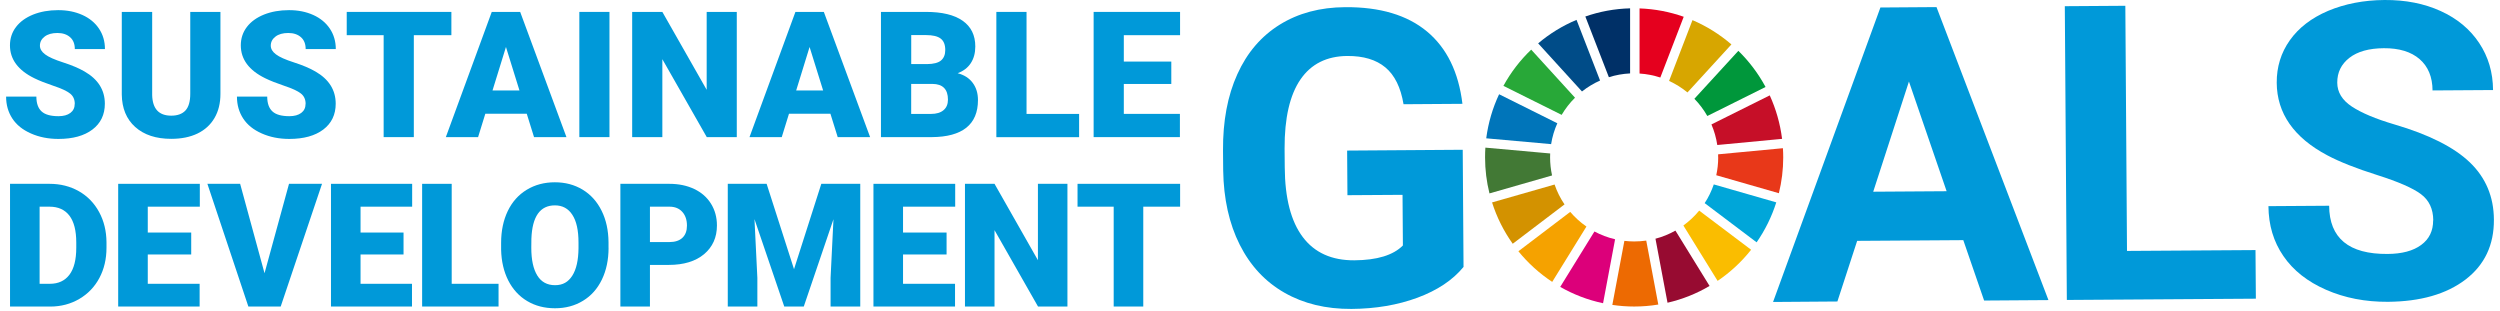
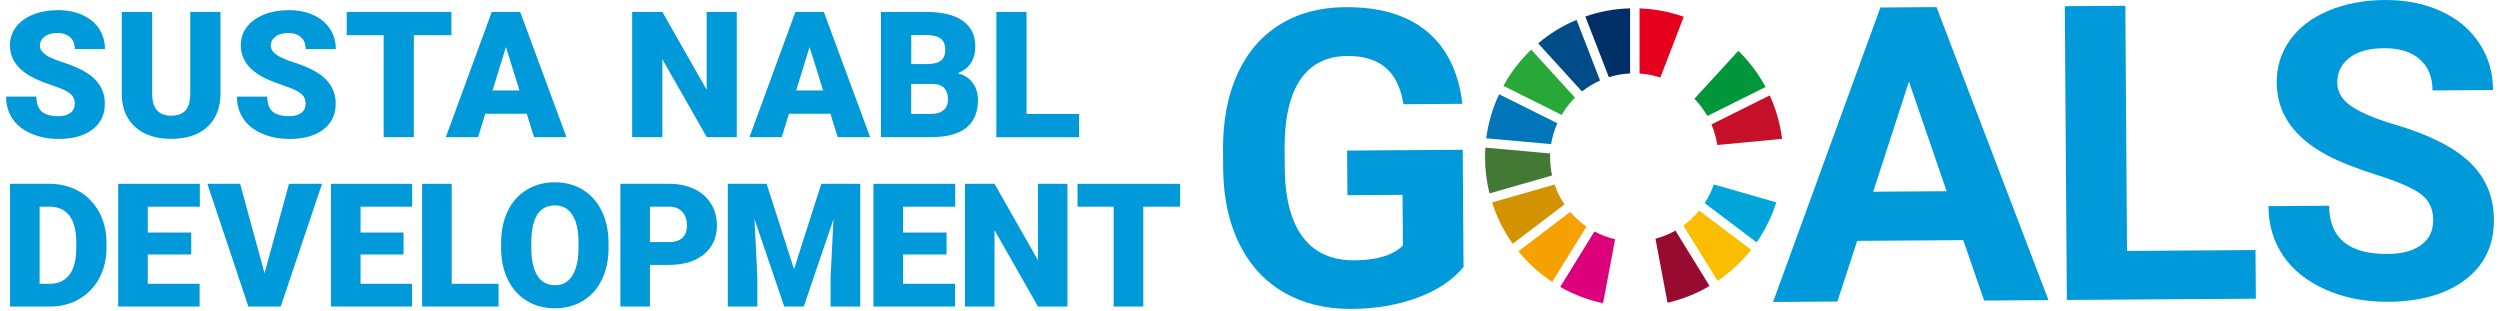
<svg xmlns="http://www.w3.org/2000/svg" width="410px" height="51px" viewBox="0 0 408 51" version="1.1">
  <g id="surface1">
    <path style=" stroke:none;fill-rule:nonzero;fill:rgb(0%,60%,85.098%);fill-opacity:1;" d="M 239.012 43.785 C 237.246 45.938 234.727 47.613 231.473 48.82 C 228.219 50.023 224.605 50.637 220.637 50.664 C 216.465 50.688 212.805 49.809 209.648 48.004 C 206.492 46.203 204.051 43.578 202.316 40.133 C 200.578 36.676 199.676 32.617 199.602 27.941 L 199.574 24.668 C 199.543 19.859 200.324 15.691 201.926 12.164 C 203.52 8.633 205.844 5.926 208.883 4.039 C 211.922 2.156 215.496 1.199 219.605 1.176 C 225.32 1.133 229.793 2.473 233.035 5.172 C 236.273 7.871 238.207 11.82 238.84 17.027 L 229.18 17.094 C 228.723 14.34 227.727 12.328 226.207 11.059 C 224.688 9.789 222.602 9.164 219.953 9.18 C 216.582 9.207 214.016 10.492 212.273 13.035 C 210.527 15.586 209.656 19.363 209.672 24.371 L 209.699 27.453 C 209.73 32.5 210.719 36.312 212.656 38.879 C 214.59 41.445 217.414 42.715 221.117 42.691 C 224.848 42.664 227.492 41.852 229.074 40.258 L 229.016 31.953 L 219.98 32.012 L 219.93 24.695 L 238.887 24.562 L 239.02 43.785 Z M 239.012 43.785 " />
    <path style=" stroke:none;fill-rule:nonzero;fill:rgb(0%,60%,85.098%);fill-opacity:1;" d="M 320.98 39.383 L 303.574 39.5 L 300.332 49.445 L 289.781 49.523 L 307.387 1.23 L 316.586 1.164 L 334.945 49.215 L 324.395 49.289 Z M 306.207 31.441 L 318.246 31.359 L 312.066 13.371 Z M 306.207 31.441 " />
    <path style=" stroke:none;fill-rule:nonzero;fill:rgb(0%,60%,85.098%);fill-opacity:1;" d="M 347.828 41.152 L 368.902 41.012 L 368.961 48.984 L 337.961 49.191 L 337.629 1.016 L 347.555 0.949 Z M 347.828 41.152 " />
    <path style=" stroke:none;fill-rule:nonzero;fill:rgb(0%,60%,85.098%);fill-opacity:1;" d="M 398.055 36.141 C 398.043 34.266 397.371 32.836 396.035 31.84 C 394.707 30.844 392.312 29.805 388.867 28.711 C 385.422 27.621 382.691 26.543 380.672 25.469 C 375.184 22.555 372.418 18.586 372.383 13.578 C 372.367 10.98 373.082 8.645 374.535 6.602 C 375.988 4.551 378.082 2.941 380.82 1.777 C 383.562 0.625 386.645 0.027 390.062 0 C 393.5 -0.023 396.574 0.582 399.273 1.812 C 401.973 3.039 404.074 4.785 405.578 7.043 C 407.082 9.301 407.844 11.883 407.859 14.766 L 397.938 14.832 C 397.922 12.625 397.215 10.914 395.82 9.699 C 394.422 8.488 392.465 7.891 389.949 7.906 C 387.523 7.922 385.637 8.445 384.301 9.484 C 382.965 10.523 382.301 11.875 382.309 13.555 C 382.316 15.125 383.113 16.426 384.699 17.473 C 386.285 18.52 388.609 19.5 391.684 20.406 C 397.34 22.066 401.465 24.141 404.066 26.641 C 406.664 29.141 407.977 32.266 408 36.008 C 408.027 40.18 406.473 43.457 403.336 45.852 C 400.195 48.242 395.961 49.453 390.621 49.496 C 386.918 49.52 383.535 48.863 380.48 47.527 C 377.426 46.191 375.09 44.348 373.48 41.996 C 371.859 39.648 371.047 36.914 371.023 33.809 L 380.98 33.742 C 381.012 39.059 384.211 41.699 390.562 41.648 C 392.922 41.633 394.766 41.141 396.078 40.168 C 397.398 39.199 398.043 37.852 398.035 36.133 Z M 398.055 36.141 " />
    <path style=" stroke:none;fill-rule:nonzero;fill:rgb(77.647%,5.882%,15.686%);fill-opacity:1;" d="M 289.227 15.648 L 279.676 20.406 C 280.133 21.473 280.457 22.602 280.633 23.781 L 291.262 22.773 C 290.945 20.258 290.25 17.859 289.238 15.641 " />
-     <path style=" stroke:none;fill-rule:nonzero;fill:rgb(90.98%,21.961%,9.804%);fill-opacity:1;" d="M 280.785 25.809 C 280.785 26.812 280.676 27.793 280.469 28.738 L 290.734 31.688 C 291.199 29.801 291.449 27.836 291.449 25.809 C 291.449 25.301 291.43 24.805 291.398 24.305 L 280.77 25.309 C 280.77 25.477 280.777 25.641 280.777 25.809 " />
    <path style=" stroke:none;fill-rule:nonzero;fill:rgb(0%,65.098%,85.098%);fill-opacity:1;" d="M 280.062 30.242 C 279.688 31.328 279.191 32.367 278.566 33.312 L 287.086 39.742 C 288.473 37.746 289.562 35.547 290.309 33.188 L 280.055 30.242 Z M 280.062 30.242 " />
    <path style=" stroke:none;fill-rule:nonzero;fill:rgb(15.686%,65.882%,21.961%);fill-opacity:1;" d="M 255.105 18.848 C 255.715 17.816 256.453 16.863 257.301 16.023 L 250.117 8.141 C 248.305 9.871 246.77 11.871 245.559 14.082 L 255.117 18.84 Z M 255.105 18.848 " />
-     <path style=" stroke:none;fill-rule:nonzero;fill:rgb(84.314%,65.098%,0%);fill-opacity:1;" d="M 272.73 13.273 C 273.82 13.773 274.832 14.41 275.746 15.16 L 282.953 7.285 C 281.051 5.648 278.902 4.297 276.566 3.301 L 272.73 13.266 Z M 272.73 13.273 " />
    <path style=" stroke:none;fill-rule:nonzero;fill:rgb(0%,59.216%,23.137%);fill-opacity:1;" d="M 279 19.023 L 288.551 14.266 C 287.371 12.066 285.859 10.07 284.09 8.336 L 276.879 16.199 C 277.703 17.047 278.418 17.996 279 19.023 Z M 279 19.023 " />
    <path style=" stroke:none;fill-rule:nonzero;fill:rgb(25.882%,47.451%,20.784%);fill-opacity:1;" d="M 253.215 25.809 C 253.215 25.59 253.215 25.375 253.23 25.168 L 242.602 24.211 C 242.566 24.734 242.551 25.266 242.551 25.809 C 242.551 27.844 242.801 29.828 243.273 31.719 L 253.539 28.773 C 253.328 27.816 253.215 26.82 253.215 25.809 Z M 253.215 25.809 " />
    <path style=" stroke:none;fill-rule:nonzero;fill:rgb(98.039%,74.118%,0%);fill-opacity:1;" d="M 277.664 34.543 C 276.906 35.465 276.035 36.277 275.074 36.984 L 280.688 46.066 C 282.77 44.656 284.625 42.93 286.184 40.961 L 277.672 34.543 Z M 277.664 34.543 " />
    <path style=" stroke:none;fill-rule:nonzero;fill:rgb(96.078%,63.529%,0%);fill-opacity:1;" d="M 256.512 34.754 L 248.016 41.207 C 249.594 43.148 251.469 44.844 253.562 46.23 L 259.176 37.152 C 258.188 36.473 257.293 35.66 256.512 34.746 " />
    <path style=" stroke:none;fill-rule:nonzero;fill:rgb(0%,45.882%,72.941%);fill-opacity:1;" d="M 253.383 23.637 C 253.57 22.434 253.922 21.289 254.402 20.215 L 244.852 15.457 C 243.797 17.699 243.074 20.133 242.742 22.684 Z M 253.383 23.637 " />
    <path style=" stroke:none;fill-rule:nonzero;fill:rgb(59.216%,4.314%,19.216%);fill-opacity:1;" d="M 279.371 46.898 L 273.77 37.82 C 272.746 38.395 271.648 38.852 270.496 39.148 L 272.473 49.648 C 274.93 49.082 277.254 48.145 279.363 46.898 " />
-     <path style=" stroke:none;fill-rule:nonzero;fill:rgb(92.941%,41.569%,0.784%);fill-opacity:1;" d="M 268.984 39.457 C 268.336 39.547 267.672 39.598 267 39.598 C 266.461 39.598 265.922 39.562 265.398 39.504 L 263.422 50.004 C 264.594 50.176 265.789 50.27 267 50.27 C 268.344 50.27 269.672 50.16 270.961 49.945 Z M 268.984 39.457 " />
    <path style=" stroke:none;fill-rule:nonzero;fill:rgb(89.804%,0%,11.765%);fill-opacity:1;" d="M 267.879 12.059 C 269.066 12.133 270.207 12.359 271.293 12.715 L 275.129 2.75 C 272.848 1.945 270.414 1.469 267.887 1.379 L 267.887 12.059 Z M 267.879 12.059 " />
    <path style=" stroke:none;fill-rule:nonzero;fill:rgb(86.275%,0%,47.843%);fill-opacity:1;" d="M 263.875 39.242 C 262.68 38.961 261.543 38.527 260.488 37.965 L 254.875 47.051 C 257.035 48.285 259.391 49.199 261.902 49.73 Z M 263.875 39.242 " />
    <path style=" stroke:none;fill-rule:nonzero;fill:rgb(0%,18.824%,40.392%);fill-opacity:1;" d="M 262.855 12.664 C 263.961 12.312 265.133 12.098 266.336 12.039 L 266.336 1.367 C 263.77 1.434 261.305 1.902 258.996 2.707 Z M 262.855 12.664 " />
    <path style=" stroke:none;fill-rule:nonzero;fill:rgb(82.745%,57.255%,0%);fill-opacity:1;" d="M 255.582 33.523 C 254.902 32.527 254.352 31.434 253.953 30.262 L 243.699 33.199 C 244.477 35.652 245.625 37.926 247.086 39.977 Z M 255.582 33.523 " />
    <path style=" stroke:none;fill-rule:nonzero;fill:rgb(0%,29.804%,53.333%);fill-opacity:1;" d="M 258.457 14.992 C 259.359 14.277 260.352 13.68 261.41 13.207 L 257.551 3.258 C 255.25 4.223 253.133 5.527 251.258 7.113 L 258.445 15 Z M 258.457 14.992 " />
    <path style=" stroke:none;fill-rule:nonzero;fill:rgb(0%,60%,85.098%);fill-opacity:1;" d="M 11.262 17.027 C 11.262 16.305 11.004 15.742 10.488 15.336 C 9.973 14.926 9.078 14.512 7.789 14.082 C 6.504 13.648 5.449 13.234 4.625 12.828 C 1.961 11.523 0.633 9.719 0.633 7.438 C 0.633 6.301 0.965 5.293 1.629 4.422 C 2.293 3.551 3.23 2.879 4.441 2.387 C 5.656 1.906 7.016 1.664 8.535 1.664 C 10.059 1.664 11.336 1.93 12.508 2.453 C 13.676 2.977 14.59 3.734 15.238 4.703 C 15.887 5.676 16.211 6.789 16.211 8.043 L 11.27 8.043 C 11.27 7.203 11.012 6.555 10.496 6.102 C 9.98 5.645 9.293 5.41 8.414 5.41 C 7.531 5.41 6.828 5.609 6.32 6 C 5.805 6.391 5.547 6.891 5.547 7.488 C 5.547 8.012 5.828 8.492 6.395 8.914 C 6.961 9.348 7.949 9.785 9.367 10.242 C 10.789 10.699 11.949 11.191 12.863 11.723 C 15.082 13 16.195 14.762 16.195 17.012 C 16.195 18.805 15.512 20.219 14.16 21.246 C 12.805 22.27 10.945 22.785 8.586 22.785 C 6.926 22.785 5.414 22.484 4.07 21.887 C 2.715 21.289 1.703 20.477 1.02 19.43 C 0.34 18.391 0 17.195 0 15.84 L 4.965 15.84 C 4.965 16.938 5.25 17.75 5.82 18.273 C 6.387 18.797 7.316 19.055 8.594 19.055 C 9.418 19.055 10.059 18.879 10.539 18.523 C 11.012 18.168 11.254 17.676 11.254 17.035 Z M 11.262 17.027 " />
    <path style=" stroke:none;fill-rule:nonzero;fill:rgb(0%,60%,85.098%);fill-opacity:1;" d="M 35.152 1.953 L 35.152 15.395 C 35.152 16.918 34.828 18.238 34.18 19.348 C 33.531 20.461 32.602 21.309 31.391 21.898 C 30.176 22.48 28.742 22.77 27.086 22.77 C 24.59 22.77 22.621 22.121 21.176 20.828 C 19.73 19.531 19 17.754 18.973 15.496 L 18.973 1.953 L 23.957 1.953 L 23.957 15.594 C 24.016 17.848 25.055 18.969 27.086 18.969 C 28.109 18.969 28.891 18.684 29.414 18.121 C 29.938 17.555 30.203 16.641 30.203 15.371 L 30.203 1.953 Z M 35.152 1.953 " />
    <path style=" stroke:none;fill-rule:nonzero;fill:rgb(0%,60%,85.098%);fill-opacity:1;" d="M 49.121 17.027 C 49.121 16.305 48.863 15.742 48.348 15.336 C 47.832 14.926 46.938 14.512 45.648 14.082 C 44.363 13.648 43.309 13.234 42.484 12.828 C 39.82 11.523 38.492 9.719 38.492 7.438 C 38.492 6.301 38.824 5.293 39.488 4.422 C 40.152 3.551 41.09 2.879 42.301 2.387 C 43.516 1.906 44.875 1.664 46.395 1.664 C 47.914 1.664 49.195 1.93 50.367 2.453 C 51.535 2.977 52.449 3.734 53.098 4.703 C 53.746 5.676 54.07 6.789 54.07 8.043 L 49.129 8.043 C 49.129 7.203 48.871 6.555 48.355 6.102 C 47.84 5.645 47.152 5.41 46.273 5.41 C 45.391 5.41 44.684 5.609 44.18 6 C 43.664 6.391 43.406 6.891 43.406 7.488 C 43.406 8.012 43.688 8.492 44.254 8.914 C 44.82 9.348 45.805 9.785 47.227 10.242 C 48.648 10.699 49.809 11.191 50.723 11.723 C 52.941 13 54.055 14.762 54.055 17.012 C 54.055 18.805 53.371 20.219 52.02 21.246 C 50.664 22.27 48.805 22.785 46.445 22.785 C 44.785 22.785 43.273 22.484 41.93 21.887 C 40.574 21.289 39.562 20.477 38.879 19.43 C 38.199 18.391 37.859 17.195 37.859 15.84 L 42.824 15.84 C 42.824 16.938 43.109 17.75 43.68 18.273 C 44.246 18.797 45.176 19.055 46.453 19.055 C 47.277 19.055 47.914 18.879 48.398 18.523 C 48.871 18.168 49.113 17.676 49.113 17.035 Z M 49.121 17.027 " />
    <path style=" stroke:none;fill-rule:nonzero;fill:rgb(0%,60%,85.098%);fill-opacity:1;" d="M 73.027 5.77 L 66.867 5.77 L 66.867 22.488 L 61.918 22.488 L 61.918 5.77 L 55.863 5.77 L 55.863 1.953 L 73.027 1.953 Z M 73.027 5.77 " />
    <path style=" stroke:none;fill-rule:nonzero;fill:rgb(0%,60%,85.098%);fill-opacity:1;" d="M 85.379 18.652 L 78.594 18.652 L 77.406 22.488 L 72.117 22.488 L 79.648 1.953 L 84.309 1.953 L 91.898 22.488 L 86.582 22.488 L 85.387 18.652 Z M 79.773 14.832 L 84.191 14.832 L 81.977 7.707 Z M 79.773 14.832 " />
-     <path style=" stroke:none;fill-rule:nonzero;fill:rgb(0%,60%,85.098%);fill-opacity:1;" d="M 98.953 22.488 L 94.012 22.488 L 94.012 1.953 L 98.953 1.953 Z M 98.953 22.488 " />
    <path style=" stroke:none;fill-rule:nonzero;fill:rgb(0%,60%,85.098%);fill-opacity:1;" d="M 119.832 22.488 L 114.91 22.488 L 107.625 9.707 L 107.625 22.488 L 102.676 22.488 L 102.676 1.953 L 107.625 1.953 L 114.895 14.73 L 114.895 1.953 L 119.832 1.953 Z M 119.832 22.488 " />
    <path style=" stroke:none;fill-rule:nonzero;fill:rgb(0%,60%,85.098%);fill-opacity:1;" d="M 135.18 18.652 L 128.395 18.652 L 127.207 22.488 L 121.918 22.488 L 129.449 1.953 L 134.109 1.953 L 141.699 22.488 L 136.383 22.488 L 135.188 18.652 Z M 129.574 14.832 L 133.992 14.832 L 131.773 7.707 Z M 129.574 14.832 " />
    <path style=" stroke:none;fill-rule:nonzero;fill:rgb(0%,60%,85.098%);fill-opacity:1;" d="M 143.477 22.488 L 143.477 1.953 L 150.852 1.953 C 153.492 1.953 155.5 2.434 156.879 3.406 C 158.258 4.375 158.949 5.781 158.949 7.625 C 158.949 8.688 158.707 9.59 158.215 10.348 C 157.727 11.102 157.004 11.652 156.059 12.008 C 157.129 12.289 157.949 12.812 158.523 13.586 C 159.098 14.359 159.387 15.297 159.387 16.41 C 159.387 18.418 158.746 19.93 157.477 20.945 C 156.207 21.957 154.312 22.473 151.812 22.488 Z M 148.434 10.512 L 151.016 10.512 C 152.098 10.504 152.867 10.305 153.332 9.914 C 153.789 9.523 154.023 8.961 154.023 8.203 C 154.023 7.332 153.773 6.711 153.273 6.328 C 152.777 5.945 151.973 5.754 150.867 5.754 L 148.441 5.754 L 148.441 10.504 Z M 148.434 13.762 L 148.434 18.684 L 151.68 18.684 C 152.578 18.684 153.258 18.477 153.738 18.07 C 154.223 17.664 154.465 17.082 154.465 16.344 C 154.465 14.633 153.605 13.77 151.914 13.762 Z M 148.434 13.762 " />
    <path style=" stroke:none;fill-rule:nonzero;fill:rgb(0%,60%,85.098%);fill-opacity:1;" d="M 167.352 18.684 L 175.973 18.684 L 175.973 22.496 L 162.402 22.496 L 162.402 1.953 L 167.352 1.953 Z M 167.352 18.684 " />
-     <path style=" stroke:none;fill-rule:nonzero;fill:rgb(0%,60%,85.098%);fill-opacity:1;" d="M 191.094 13.77 L 183.305 13.77 L 183.305 18.676 L 192.504 18.676 L 192.504 22.488 L 178.355 22.488 L 178.355 1.953 L 192.531 1.953 L 192.531 5.77 L 183.305 5.77 L 183.305 10.098 L 191.094 10.098 Z M 191.094 13.77 " />
    <path style=" stroke:none;fill-rule:nonzero;fill:rgb(0%,60%,85.098%);fill-opacity:1;" d="M 0.645 50.27 L 0.645 30.148 L 7.133 30.148 C 8.91 30.148 10.512 30.555 11.934 31.359 C 13.352 32.168 14.457 33.305 15.254 34.773 C 16.051 36.242 16.449 37.887 16.465 39.715 L 16.465 40.637 C 16.465 42.48 16.074 44.133 15.297 45.594 C 14.516 47.055 13.418 48.195 12.008 49.023 C 10.594 49.848 9.016 50.27 7.273 50.277 L 0.645 50.277 Z M 5.496 33.895 L 5.496 46.543 L 7.184 46.543 C 8.57 46.543 9.641 46.043 10.387 45.055 C 11.133 44.066 11.508 42.59 11.508 40.637 L 11.508 39.766 C 11.508 37.82 11.133 36.352 10.387 35.371 C 9.641 34.391 8.551 33.895 7.125 33.895 Z M 5.496 33.895 " />
    <path style=" stroke:none;fill-rule:nonzero;fill:rgb(0%,60%,85.098%);fill-opacity:1;" d="M 30.359 41.734 L 23.234 41.734 L 23.234 46.543 L 31.738 46.543 L 31.738 50.27 L 18.383 50.27 L 18.383 30.148 L 31.77 30.148 L 31.77 33.895 L 23.234 33.895 L 23.234 38.137 L 30.359 38.137 Z M 30.359 41.734 " />
    <path style=" stroke:none;fill-rule:nonzero;fill:rgb(0%,60%,85.098%);fill-opacity:1;" d="M 42.387 44.797 L 46.398 30.148 L 51.812 30.148 L 45.035 50.27 L 39.73 50.27 L 33.012 30.148 L 38.383 30.148 L 42.379 44.797 Z M 42.387 44.797 " />
    <path style=" stroke:none;fill-rule:nonzero;fill:rgb(0%,60%,85.098%);fill-opacity:1;" d="M 65.18 41.734 L 58.129 41.734 L 58.129 46.543 L 66.566 46.543 L 66.566 50.27 L 53.281 50.27 L 53.281 30.148 L 66.594 30.148 L 66.594 33.895 L 58.129 33.895 L 58.129 38.137 L 65.18 38.137 Z M 65.18 41.734 " />
    <path style=" stroke:none;fill-rule:nonzero;fill:rgb(0%,60%,85.098%);fill-opacity:1;" d="M 73.078 46.543 L 80.762 46.543 L 80.762 50.27 L 68.23 50.27 L 68.23 30.148 L 73.078 30.148 Z M 73.078 46.543 " />
    <path style=" stroke:none;fill-rule:nonzero;fill:rgb(0%,60%,85.098%);fill-opacity:1;" d="M 98.805 40.629 C 98.805 42.59 98.441 44.336 97.711 45.848 C 96.98 47.359 95.949 48.52 94.605 49.332 C 93.266 50.148 91.738 50.555 90.02 50.555 C 88.301 50.555 86.789 50.164 85.461 49.375 C 84.133 48.586 83.102 47.457 82.355 45.996 C 81.617 44.535 81.227 42.848 81.184 40.953 L 81.184 39.824 C 81.184 37.855 81.551 36.113 82.273 34.609 C 82.996 33.105 84.031 31.945 85.387 31.121 C 86.738 30.301 88.277 29.895 89.996 29.895 C 91.715 29.895 93.219 30.301 94.555 31.105 C 95.891 31.918 96.93 33.074 97.668 34.57 C 98.406 36.062 98.781 37.781 98.797 39.719 L 98.797 40.641 Z M 93.875 39.785 C 93.875 37.781 93.543 36.262 92.867 35.234 C 92.203 34.195 91.242 33.68 90.004 33.68 C 87.57 33.68 86.281 35.508 86.148 39.152 L 86.133 40.629 C 86.133 42.598 86.457 44.117 87.113 45.18 C 87.77 46.246 88.742 46.77 90.027 46.77 C 91.316 46.77 92.195 46.246 92.859 45.207 C 93.523 44.168 93.855 42.664 93.875 40.715 Z M 93.875 39.785 " />
    <path style=" stroke:none;fill-rule:nonzero;fill:rgb(0%,60%,85.098%);fill-opacity:1;" d="M 105.59 43.445 L 105.59 50.27 L 100.742 50.27 L 100.742 30.148 L 108.77 30.148 C 110.309 30.148 111.668 30.43 112.855 30.996 C 114.043 31.559 114.957 32.367 115.605 33.41 C 116.254 34.457 116.578 35.645 116.578 36.977 C 116.578 38.934 115.871 40.504 114.469 41.684 C 113.066 42.855 111.137 43.445 108.68 43.445 L 105.582 43.445 Z M 105.59 39.699 L 108.77 39.699 C 109.711 39.699 110.426 39.465 110.922 38.992 C 111.414 38.52 111.66 37.863 111.66 37 C 111.66 36.062 111.402 35.305 110.898 34.75 C 110.391 34.184 109.703 33.902 108.82 33.895 L 105.59 33.895 Z M 105.59 39.699 " />
    <path style=" stroke:none;fill-rule:nonzero;fill:rgb(0%,60%,85.098%);fill-opacity:1;" d="M 124.727 30.148 L 129.219 44.148 L 133.695 30.148 L 140.082 30.148 L 140.082 50.27 L 135.215 50.27 L 135.215 45.57 L 135.688 35.953 L 130.82 50.27 L 127.617 50.27 L 122.734 35.938 L 123.207 45.57 L 123.207 50.27 L 118.355 50.27 L 118.355 30.148 Z M 124.727 30.148 " />
    <path style=" stroke:none;fill-rule:nonzero;fill:rgb(0%,60%,85.098%);fill-opacity:1;" d="M 154.238 41.734 L 147.098 41.734 L 147.098 46.543 L 155.625 46.543 L 155.625 50.27 L 142.246 50.27 L 142.246 30.148 L 155.652 30.148 L 155.652 33.895 L 147.098 33.895 L 147.098 38.137 L 154.238 38.137 Z M 154.238 41.734 " />
    <path style=" stroke:none;fill-rule:nonzero;fill:rgb(0%,60%,85.098%);fill-opacity:1;" d="M 174.059 50.27 L 169.234 50.27 L 162.102 37.746 L 162.102 50.27 L 157.254 50.27 L 157.254 30.148 L 162.102 30.148 L 169.219 42.672 L 169.219 30.148 L 174.059 30.148 Z M 174.059 50.27 " />
    <path style=" stroke:none;fill-rule:nonzero;fill:rgb(0%,60%,85.098%);fill-opacity:1;" d="M 192.531 33.895 L 186.496 33.895 L 186.496 50.27 L 181.645 50.27 L 181.645 33.895 L 175.715 33.895 L 175.715 30.148 L 192.539 30.148 L 192.539 33.895 Z M 192.531 33.895 " />
  </g>
</svg>